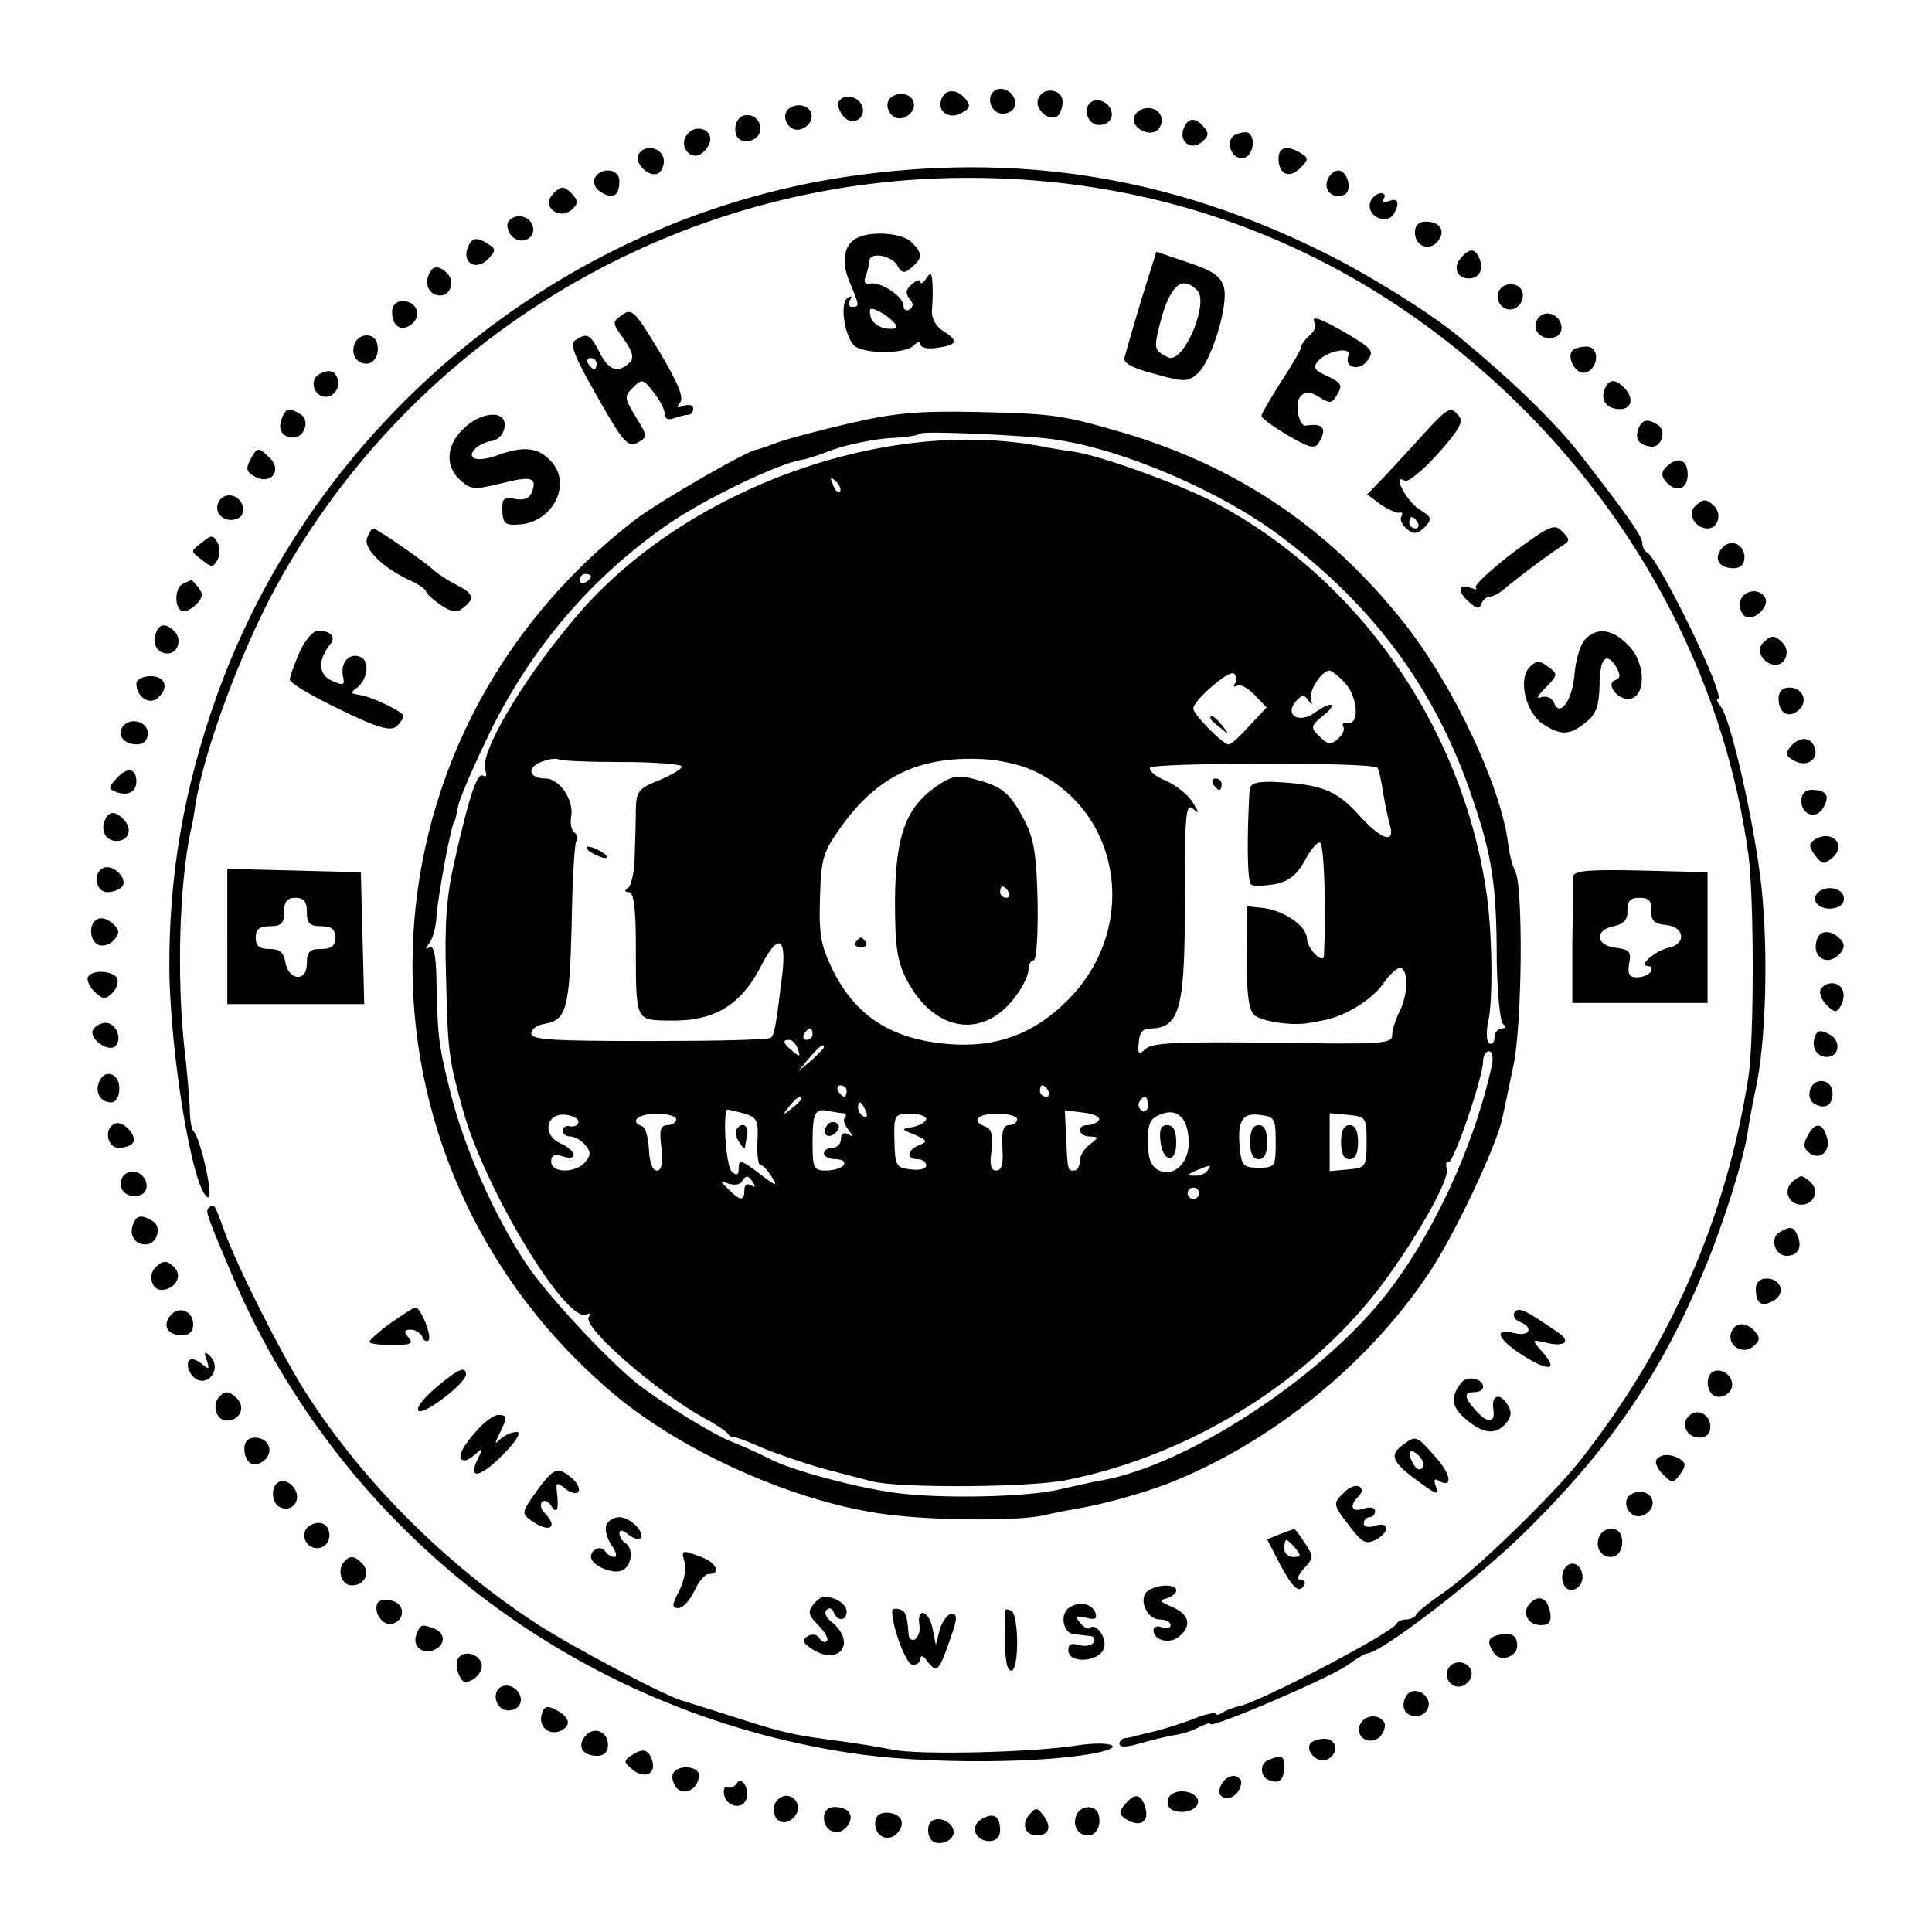
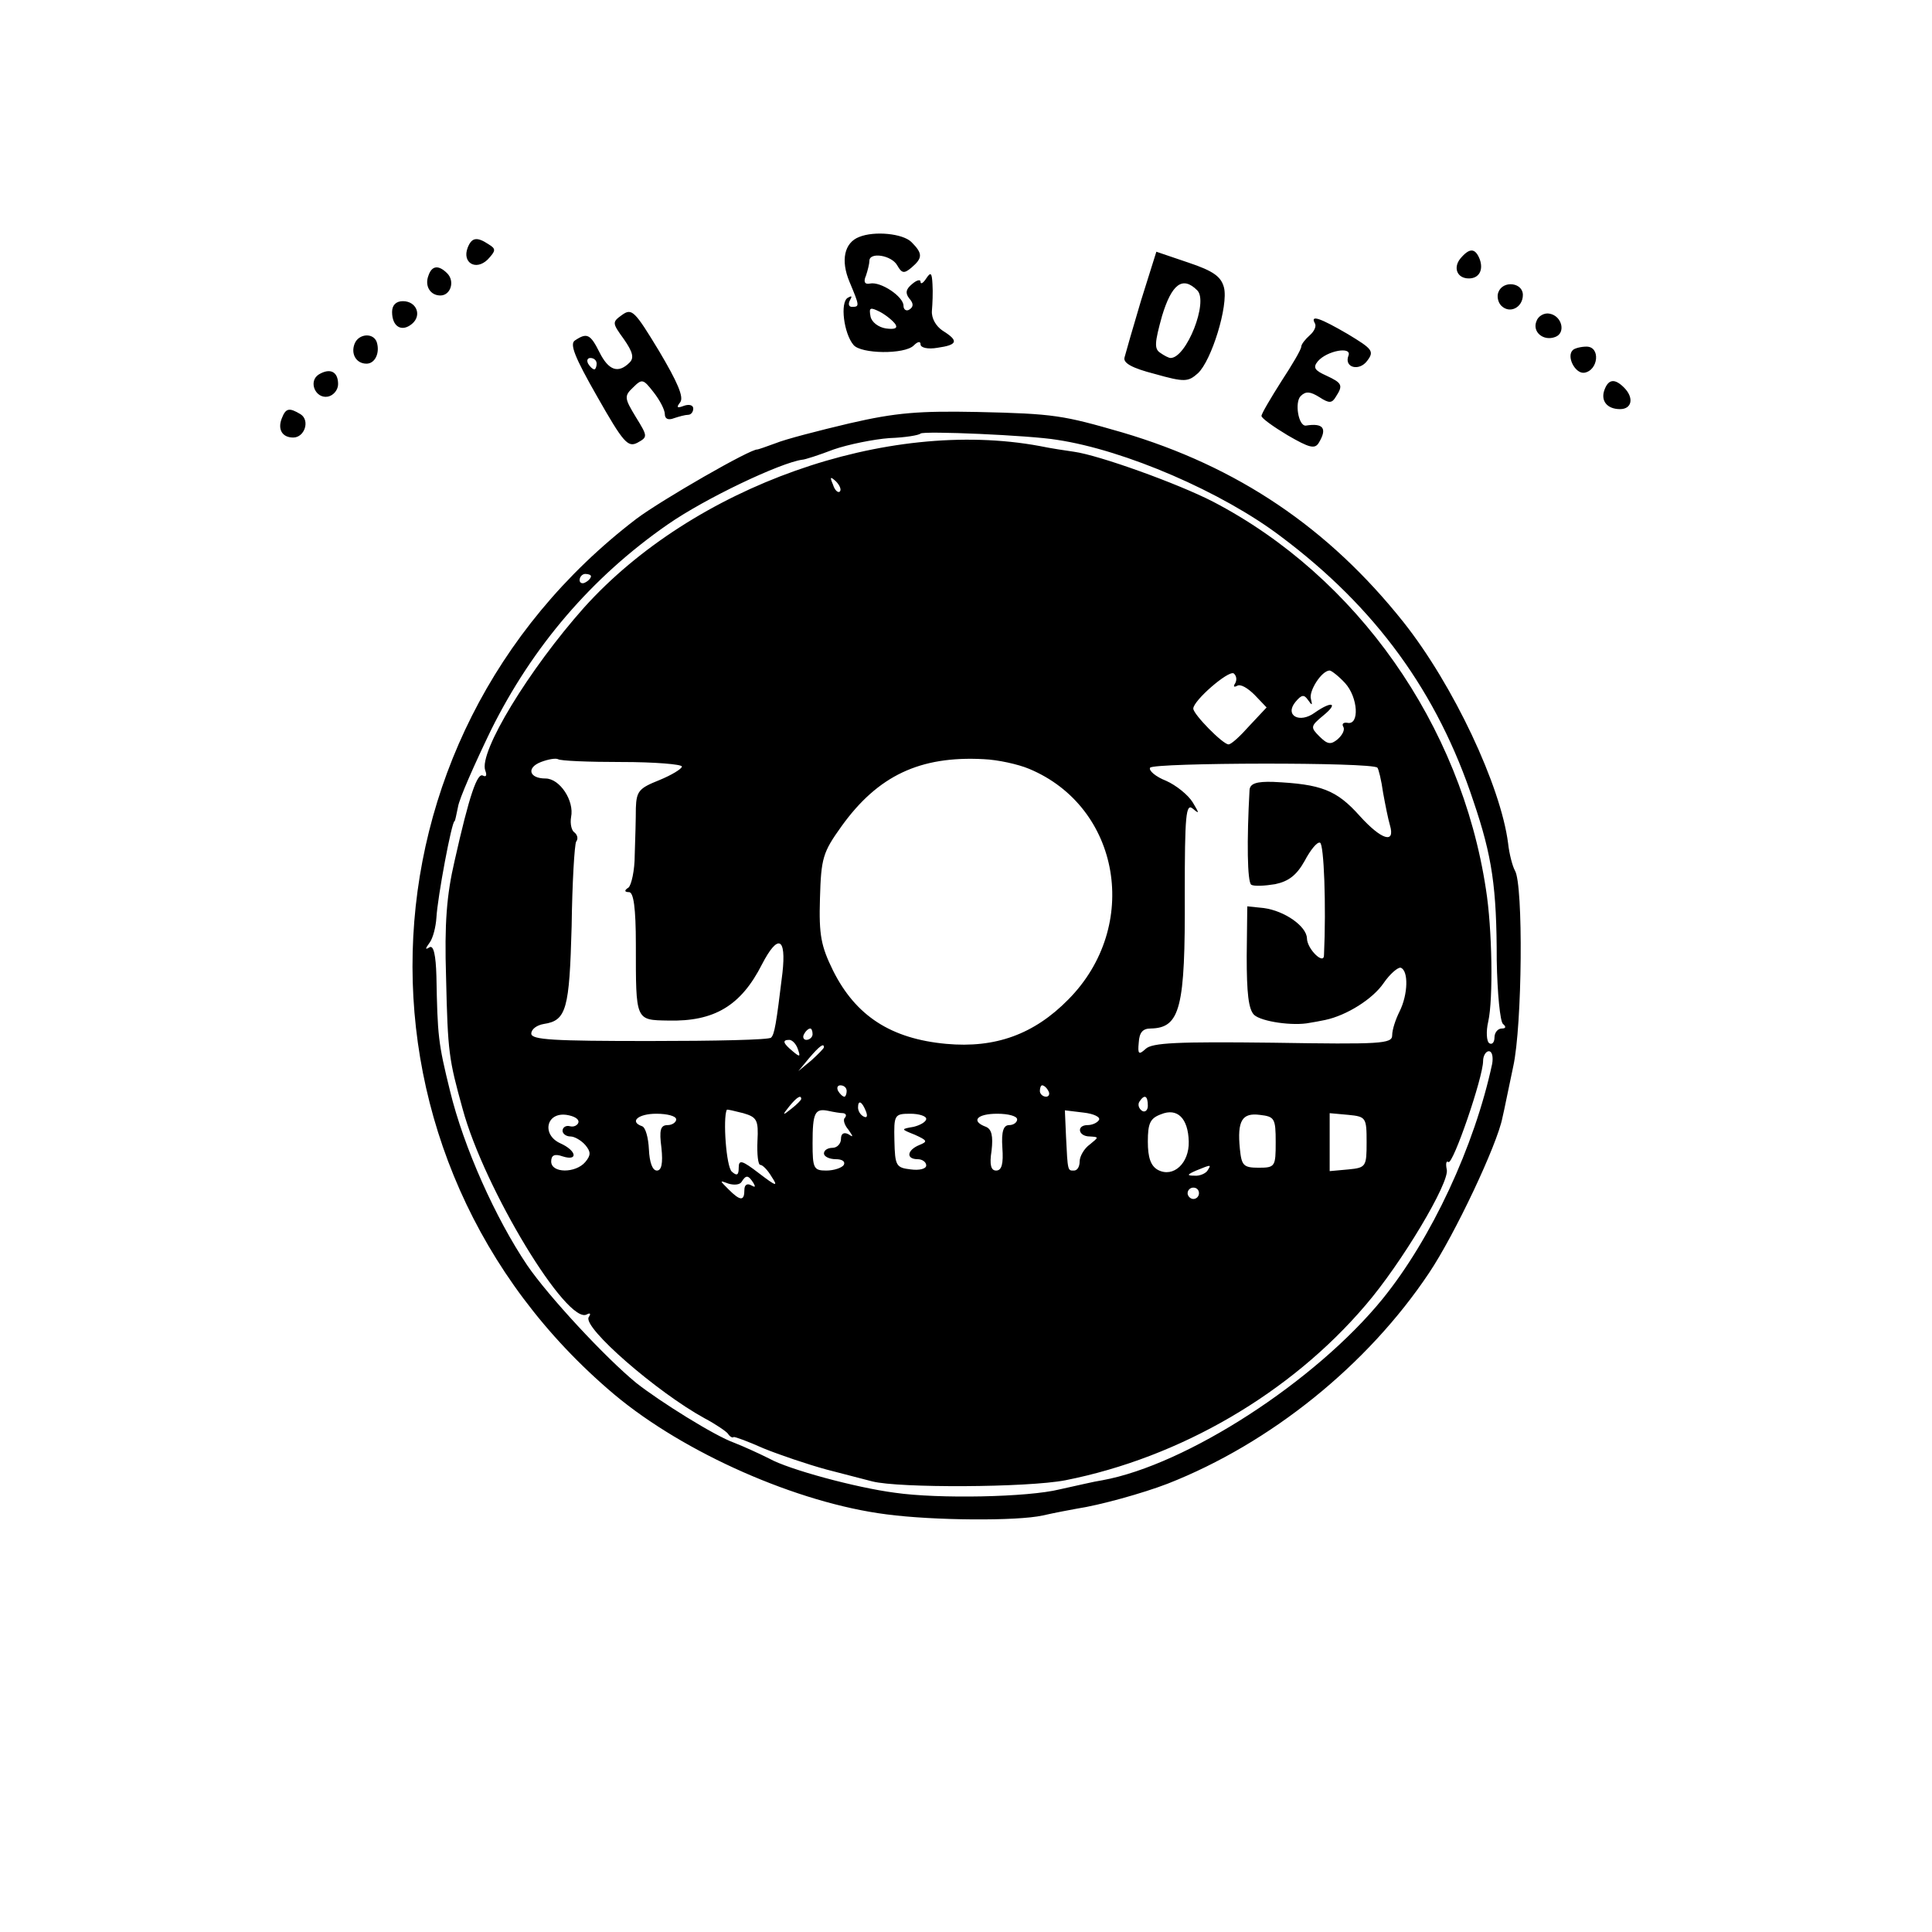
<svg xmlns="http://www.w3.org/2000/svg" version="1" width="453.333" height="453.333" viewBox="0 0 340 340">
-   <path d="M175.1 15.9c-1.7 1.1-.7 4.1 1.3 4.1 2.2 0 3-2 1.5-3.6-.9-.8-1.9-1-2.8-.5zM157 17c-1.8 1.1-.4 4.2 1.7 3.8 1-.2 1.9-1 2.1-1.9.4-1.9-1.9-3.1-3.8-1.9zM165.7 17.4c-.9 2.2 1.3 3.7 3.5 2.5 1.5-.8 1.7-1.3.7-2.5-1.5-1.8-3.5-1.8-4.2 0zM182.7 17.4c-.7 1.7 1.8 4 3.3 3.1.5-.3 1-1.5 1-2.6 0-2.3-3.5-2.7-4.3-.5zM147.6 17.9c-.3.4 0 1.5.7 2.4 1.5 2.1 4.3.6 3.4-1.7-.7-1.7-3.2-2.2-4.1-.7zM192.1 17.9c-1.7 1.1-.7 4.1 1.3 4.1 2.2 0 3-2 1.5-3.6-.9-.8-1.9-1-2.8-.5zM139 19c-1.8 1.1-.4 4.2 1.7 3.8 1-.2 1.9-1 2.1-1.9.4-1.9-1.9-3.1-3.8-1.9zM199.6 20.5c-.7 1.9 2.7 3.8 4.2 2.3.6-.6.8-1.7.5-2.4-.7-1.9-3.9-1.8-4.7.1zM129.6 21.6c-.4 1-.2 2.2.3 2.7 1.4 1.4 4.3 0 3.9-2-.4-2.4-3.4-2.8-4.2-.7zM208.3 22.6c-.9 2.3 1.3 4 3.2 2.4 1.2-1 1.3-1.6.4-2.6-1.5-1.8-2.8-1.8-3.6.2zM121 23.6c-1.8 2 .6 5 2.6 3.3.8-.6 1.4-1.7 1.4-2.4 0-1.9-2.7-2.6-4-.9zM217.2 23.8c-1.7 1.2-.4 4.4 1.7 4 1.7-.4 2.2-3.9.6-4.5-.5-.1-1.6.1-2.3.5zM112.4 27.1c-1 1.7 2.3 4.6 3.7 3.2.7-.7.9-1.9.6-2.7-.7-1.8-3.3-2.1-4.3-.5zM225 27.9c0 2.8 1.9 3.6 3.8 1.7 1.5-1.5 1.5-1.8.2-2.6-2.4-1.5-4-1.2-4 .9zM149 31.1c-50.4 7.5-93.7 43.3-110.9 91.5-5.8 16.3-8.4 31.6-8.3 48.1.2 15.4 4.2 39.2 6.8 40 1.1.4-1.3-10.5-2.6-11.7-.3-.3-.6-2.1-.6-4-.1-1.9-.5-6.9-1-11-1.3-12.5-.8-28.3 1.1-37.5.3-1.1.7-3.4.9-5 1.6-9.6 7.8-26.4 14.1-38.1 24.1-44.2 70.7-71.9 121.2-72.1 37.8-.2 71.9 14 98.9 41.2 21.3 21.5 35.2 49.1 39.1 78 1 7.6 1 32.4 0 39-3.9 24.8-13.7 47.3-29.6 67.5-4.9 6.2-18.7 19.6-24.1 23.3-2.5 1.7-4.6 3.4-4.8 3.9-.2.4-1 .8-1.7.8s-1.5.3-1.7.7c-.6 1.6-24.8 14.2-27.9 14.6-.8.2-2 .6-2.6 1-.7.5-1.3.6-1.3.3s-1.7 0-3.7.8c-2.1.8-5.1 1.8-6.8 2.2-1.6.4-3.3.8-3.7.9-.5.2-1.2.3-1.8.4-.5 0-1 .5-1 1 0 .6 1.3.6 3.3 0 1.7-.5 4.5-1.2 6.1-1.5 1.6-.2 3.7-.9 4.7-1.5 1.1-.5 1.9-.8 1.9-.5 0 .9 21.4-8.3 24.2-10.4 1.5-1.1 3-2 3.3-2 2.5 0 19.9-13.4 28.5-22 14.6-14.5 23.5-27.6 30.9-45.5 3.4-8.1 7.1-19.9 7.7-24.5.2-1.4.8-4.7 1.4-7.5 1.8-8.4 2.2-24 1-35.3-1.2-11.1-5.4-29.7-7.2-31.9-.6-.7-.8-1.3-.5-1.3 1.7 0-10.5-25-12.5-25.8-.4-.2-.8-1-.8-1.7 0-1.1-2.7-5-10.9-15.5-4.6-5.9-12.5-13.5-21.8-21.1-5.2-4.2-15.5-10.6-23.4-14.5C206 31 178.8 26.7 149 31.1zM104.6 31.5c-.3.8.3 1.9 1.3 2.4 2.1 1.2 3.1.5 3.1-2.1 0-2.2-3.5-2.5-4.4-.3zM233.6 31.7c-.7 1.8 1 3.4 2.9 2.6 1.6-.6.7-4.3-1-4.3-.7 0-1.6.8-1.9 1.7zM97.1 34.4c-1.7 2 1.3 4.3 3.4 2.6 1.2-1 1.3-1.6.4-2.6-.6-.8-1.5-1.4-1.9-1.4-.4 0-1.3.6-1.9 1.4zM241.7 34.7c-1.2 1.2-.7 3.1 1 3.7.9.4 2 .1 2.5-.6 1.2-2 .9-3.1-.8-2.4-.8.3-1.2.2-.9-.4.7-1.1-.8-1.4-1.8-.3zM89.4 39.1c-.3.6 0 1.7.7 2.5 1.8 1.7 4.4.2 3.6-2-.7-1.8-3.3-2.1-4.3-.5zM249 40.9c0 2.4 2.5 3.4 4 1.6 1.5-1.8.5-3.5-2.1-3.5-1.2 0-1.9.7-1.9 1.9z" />
  <path d="M151.2 41.7c-2.6 1-3.3 4.1-1.7 7.9 1.8 4.3 1.8 4.4.4 4.4-.5 0-.7-.5-.3-1.2.4-.7.3-.8-.4-.4-1.4.8-.7 6.3 1 8.3 1.3 1.6 9 1.7 10.6.1.7-.7 1.2-.8 1.2-.2 0 .6 1.3.9 3 .6 3.5-.5 3.8-1.2.9-3-1.2-.8-2-2.2-1.9-3.5.1-1.2.2-3.3.1-4.7-.1-2-.3-2.2-1.1-1-.5.8-1 1.1-1 .6 0-.5-.7-.3-1.5.4-1.1.9-1.2 1.6-.5 2.5.8.9.8 1.5 0 2-.5.3-1 0-1-.7 0-1.6-4-4.3-5.9-3.9-.9.2-1.2-.3-.7-1.4.3-.9.6-2.1.6-2.6 0-1.6 3.9-1 4.9.8.8 1.4 1.2 1.5 2.5.4 2-1.7 2-2.5 0-4.5-1.5-1.5-6.5-2-9.2-.9zm6.4 15.4c.4.7-.2.9-1.7.7-1.3-.2-2.5-1.1-2.7-2.1-.3-1.6-.1-1.7 1.7-.8 1.1.6 2.3 1.6 2.7 2.2zM82.3 43.6c-1 2.6 1.4 4.1 3.5 2.1 1.5-1.6 1.5-1.9.2-2.7-2.1-1.4-3-1.2-3.7.6zM200.8 52.9c-1.4 4.7-2.7 9.2-2.9 10-.3 1 1.4 1.9 5.3 2.9 5.3 1.5 5.9 1.4 7.6-.1 2.4-2.2 5.4-11.9 4.6-15.1-.5-1.9-1.8-2.9-6.3-4.4l-5.6-1.9-2.7 8.6zm9.9-1.8c2 2-1.9 11.9-4.7 11.9-.3 0-1.1-.4-1.8-.9-1.1-.7-1-1.8.3-6.5 1.7-5.6 3.6-7.1 6.2-4.5zM257 45.5c-1.3 1.6-.6 3.5 1.5 3.5 1.8 0 2.6-1.5 1.9-3.4-.8-2-1.8-2-3.4-.1zM75.4 48.5c-.7 1.8.3 3.5 2.1 3.5s2.6-2.5 1.2-3.9c-1.5-1.5-2.7-1.4-3.3.4zM263.7 51.4c-.3.7-.1 1.8.5 2.4 1.5 1.5 3.8.3 3.8-1.9 0-2.2-3.5-2.6-4.3-.5zM69 54.9c0 2.6 1.7 3.6 3.5 2.1s.8-4-1.6-4c-1.2 0-1.9.7-1.9 1.9zM109.5 55.4c-1.8 1.3-1.8 1.4.3 4.3 1.6 2.3 1.8 3.3 1 4.1-2 2-3.7 1.4-5.3-1.8-1.6-3.2-2.2-3.5-4.3-2.1-1 .6-.1 2.9 3.9 9.9 4.6 8.1 5.4 9 7.1 8.1 1.8-1 1.8-1.1-.3-4.5-2-3.3-2.1-3.7-.5-5.2 1.6-1.6 1.8-1.5 3.6.8 1.1 1.4 2 3.1 2 3.9 0 .8.6 1.1 1.6.7.9-.3 2-.6 2.5-.6s.9-.5.9-1.1c0-.6-.7-.8-1.6-.5-1.3.5-1.4.3-.7-.6.7-.9-.5-3.6-3.7-9-4.3-7.1-4.8-7.6-6.5-6.4zM105 64c0 .5-.2 1-.4 1-.3 0-.8-.5-1.1-1-.3-.6-.1-1 .4-1 .6 0 1.1.4 1.1 1zM270.4 56.5c-.8 1.9 1.2 3.6 3.3 2.8 1.9-.7 1.2-3.7-1-4.1-.9-.2-2 .4-2.3 1.3zM231.4 56.9c.3.5-.1 1.4-.9 2.1-.8.7-1.5 1.6-1.5 2 0 .5-1.6 3.2-3.5 6.1-1.9 3-3.5 5.7-3.5 6.1 0 .4 2.1 1.9 4.6 3.4 3.8 2.2 4.8 2.5 5.5 1.3 1.5-2.5.8-3.5-2.3-3-1.3.1-2-4.1-.9-5.2.9-.9 1.7-.8 3.3.2 1.7 1.1 2.2 1.1 2.9-.1 1.3-2 1.1-2.4-1.7-3.7-2-.9-2.4-1.4-1.5-2.5 1.6-1.9 6.1-2.7 5.4-1-.8 2.1 1.9 2.8 3.3.9 1.3-1.7.9-2.1-3.4-4.7-4.8-2.8-6.7-3.5-5.8-1.9zM62.4 60.5c-.7 1.8.3 3.5 2.1 3.5 1.5 0 2.4-1.9 1.8-3.8-.6-1.7-3.2-1.5-3.9.3zM276.8 61.6c-1.2 1.1.4 4.2 2 4 2.5-.4 2.9-4.6.4-4.6-1 0-2.1.3-2.4.6zM56.1 65.9c-1.9 1.2-.6 4.3 1.6 3.9 1-.2 1.8-1.2 1.8-2.2 0-2.2-1.4-2.9-3.4-1.7zM282.4 68.5c-.8 2 .4 3.5 2.7 3.5 2.1 0 2.5-2 .7-3.8-1.6-1.6-2.7-1.5-3.4.3zM49.6 73.6c-.8 2 .1 3.4 2 3.4 2 0 3-3 1.3-4.1-2-1.2-2.6-1.1-3.3.7zM149.5 74.5c-5.5 1.3-11.3 2.8-13 3.5-1.6.6-3.1 1.1-3.2 1.1-1.1-.2-16.9 8.9-21.3 12.2-50.9 38.9-52.8 112.9-3.9 154.1 12.3 10.3 32.2 19.1 47.9 21.1 8.3 1.1 23 1.2 27.5.2 2.2-.5 4.9-1 6-1.2 4-.6 11.6-2.7 16-4.4 18.1-7.1 35.2-20.9 46-37.1 4.5-6.7 12-22.6 12.9-27.3.3-1.2 1.1-5.3 1.9-9 1.6-7.2 1.8-32.1.3-34.5-.4-.7-1-2.9-1.2-4.8-1.3-10.1-9.6-27.8-18.4-38.9-13.2-16.6-29.2-27.4-49.5-33.4-10.4-3-11.9-3.3-25.5-3.6-10.2-.2-14.3.1-22.5 2zm36.5 2.9c12 1.8 29.1 9.2 39.4 17 16.7 12.5 27.6 27.5 33.9 46.6 3.3 9.7 4.1 15.2 4.1 28 .1 5.8.6 10.8 1.1 11.2.6.5.5.8-.2.8s-1.3.7-1.3 1.6c0 .8-.4 1.3-.9 1-.5-.3-.6-2.1-.2-3.8.9-4 .7-16.4-.4-23.3-4.4-29-22.7-55-48-68.2-6.2-3.2-20.1-8.2-24.5-8.8-1.4-.2-4.1-.6-6-1-27-5-61 7.1-80.2 28.4-9.7 10.9-18.6 25.5-17.4 28.7.3.8.2 1.2-.4.9-1-.6-2.4 3.4-5 15-1.4 6-1.8 11-1.5 20.5.3 13.3.5 14.4 2.9 23.1 3.8 14.1 18.5 38.3 21.9 36.2.6-.3.7-.1.3.5-1.1 1.8 12 13.2 20.4 17.8 1.9 1 3.8 2.3 4.1 2.7.3.5.8.8 1 .6.2-.1 2.6.8 5.3 2 2.7 1.1 7.7 2.8 11 3.7 3.4.9 7 1.8 8.1 2.1 4.7 1.2 27.3 1.1 34-.2 20.2-4 39.6-15.3 52.8-30.8 6.3-7.3 14.9-21.7 14.3-23.9-.2-1-.1-1.6.3-1.3.8.5 6.1-14.9 6.1-17.8 0-.9.5-1.7 1-1.7.6 0 .8 1 .6 2.2-3.1 14.5-10.7 30.8-19.3 41.4-11.8 14.5-34.5 29.2-49.3 31.9-1.4.2-4.7 1-7.5 1.6-5.6 1.4-21.4 1.7-29 .6-6.9-.9-18.7-4.1-22.1-6-1.6-.8-4.4-2.1-6.2-2.8-3.4-1.2-13-7.2-17.2-10.5-5.5-4.5-15.5-15.3-19.2-20.7-5.6-8.3-11.2-20.8-13.6-30.7-2.1-8.5-2.2-9.7-2.4-20.2-.1-3.7-.5-5.5-1.2-5.1-.8.5-.8.3 0-.8.6-.8 1.1-2.8 1.2-4.4.2-3.6 2.7-17 3.2-17 .1 0 .3-1.1.6-2.5.2-1.4 2.9-7.5 5.8-13.5 7.3-14.7 17.7-26.9 31.1-36.2 6.6-4.6 19.9-10.9 23.7-11.4.4 0 2.9-.8 5.5-1.8 2.6-.9 7.1-1.8 9.8-2 2.8-.1 5.2-.5 5.5-.8.5-.5 19.2.3 24 1.1zm-38.2 9.1c-.3.3-.9-.2-1.2-1.2-.6-1.4-.5-1.5.5-.6.7.7 1 1.5.7 1.8zM104 101.4c0 .3-.4.8-1 1.1-.5.3-1 .1-1-.4 0-.6.5-1.1 1-1.1.6 0 1 .2 1 .4zm113.4 18.8c-.4.6-.3.8.3.5.6-.4 1.9.4 3.1 1.6l2.1 2.2-3 3.2c-1.6 1.8-3.2 3.3-3.7 3.3-1 0-6.2-5.3-6.2-6.3 0-1.4 6.1-6.7 7.1-6.2.5.4.6 1.1.3 1.7zm19.3 0c2.3 2.5 2.6 7.5.4 7-.7-.1-1 .2-.7.7.3.5-.1 1.4-1 2.2-1.2 1-1.8.9-3.2-.5-1.6-1.6-1.6-1.8.7-3.7 2.7-2.2 1.5-2.6-1.5-.5-2.7 2-5.4.5-3.4-1.9 1.1-1.3 1.5-1.3 2.2-.3.7 1 .8 1 .5-.2-.4-1.4 1.9-5 3.3-5 .3 0 1.6 1 2.7 2.2zm-127.3 13.9c5.8 0 10.6.4 10.6.8s-1.8 1.5-4 2.4c-3.5 1.4-4 1.9-4.1 4.9 0 1.8-.1 5.5-.2 8.3 0 2.7-.6 5.3-1.1 5.7-.8.5-.7.8.1.8.8 0 1.2 2.8 1.2 9.2 0 13.5-.1 13.3 5.7 13.4 8.1.2 12.8-2.6 16.5-9.9 2.8-5.4 4.3-4.8 3.6 1.5-1.1 9.1-1.4 10.8-2 11.4-.3.4-9.9.6-21.4.6-16.8 0-20.8-.2-20.8-1.3 0-.8 1-1.5 2.2-1.7 4-.6 4.5-2.6 4.9-17.2.1-7.6.5-14.4.8-14.9.4-.5.2-1.2-.3-1.6-.5-.3-.8-1.5-.6-2.7.6-2.9-2-6.8-4.5-6.8-2.9 0-3.4-1.9-.8-2.9 1.3-.5 2.6-.7 3-.5.4.3 5.4.5 11.2.5zm71.7 1.2c16.1 6.7 19.7 27.7 6.9 40.6-6 6.1-12.8 8.6-21.5 7.8-9.7-.9-15.9-4.9-19.9-12.9-2.1-4.3-2.5-6.2-2.3-12.7.2-7.1.5-8.1 3.8-12.7 6.4-8.9 13.8-12.4 25-11.8 2.5.1 6.1.9 8 1.7zm61.3-.2c.2.2.7 2.2 1 4.4.4 2.2.9 4.7 1.2 5.7 1 3.4-1.5 2.6-5.3-1.6-4.1-4.6-6.8-5.6-15.2-6-3-.1-4.1.3-4.2 1.4-.5 9-.4 16.2.3 16.7.5.3 2.4.2 4.2-.1 2.4-.5 3.8-1.6 5.2-4.1 1-1.9 2.2-3.4 2.7-3.2.7.2 1.1 11.1.7 19.8 0 1.8-3-1.1-3-3-.1-2.1-3.9-4.8-7.6-5.3l-2.9-.3-.1 8.8c0 6.4.3 9.3 1.3 10.3 1.3 1.2 6.9 2 9.8 1.4.6-.1 1.8-.3 2.7-.5 3.8-.8 8.4-3.7 10.3-6.5 1.1-1.6 2.5-2.8 3-2.7 1.4.5 1.3 4.7-.2 7.7-.7 1.4-1.3 3.2-1.3 4.2 0 1.5-2 1.6-21 1.3-16.8-.2-21.3 0-22.4 1.1-1.2 1.1-1.4.9-1.2-1.1.1-1.8.7-2.5 2.1-2.5 5.2-.1 6.1-3.6 6-23.7 0-13.8.2-16 1.4-15s1.2.9 0-1.1c-.8-1.3-2.9-3-4.7-3.8-1.8-.7-3.1-1.8-2.8-2.3.6-.9 39.1-1 40 0zM143 182c0 .5-.5 1-1.1 1-.5 0-.7-.5-.4-1 .3-.6.8-1 1.1-1 .2 0 .4.4.4 1zm-2.6 2.6c.5 1.4.4 1.5-.9.4-1.7-1.4-1.9-2-.6-2 .5 0 1.2.7 1.5 1.6zm4.6-.3c0 .2-1 1.2-2.2 2.3l-2.3 1.9 1.9-2.3c1.8-2.1 2.6-2.7 2.6-1.9zm4 7.7c0 .5-.2 1-.4 1-.3 0-.8-.5-1.1-1-.3-.6-.1-1 .4-1 .6 0 1.1.4 1.1 1zm35.5 0c.3.5.1 1-.4 1-.6 0-1.1-.5-1.1-1 0-.6.2-1 .4-1 .3 0 .8.4 1.1 1zm-43.5 1.4c0 .2-.8 1-1.7 1.7-1.6 1.3-1.7 1.2-.4-.4 1.3-1.6 2.1-2.1 2.1-1.3zm61 1.2c0 .8-.5 1.2-1 .9-.6-.4-.8-1.1-.5-1.6.9-1.4 1.5-1.1 1.5.7zm-49.6 1c.3.8.2 1.2-.4.9-.6-.3-1-1-1-1.6 0-1.4.7-1.1 1.4.7zm-19.1 5.2c-.1 2.3.1 4.2.5 4.2s1.3.9 2 2.1c1.2 1.8.8 1.7-2.2-.6s-3.6-2.5-3.6-1c0 1.3-.3 1.5-1.2.7-1-.8-1.6-9.4-.9-10.9.1-.1 1.3.2 2.9.6 2.4.7 2.7 1.2 2.5 4.9zm15.1-4.9c.5.1.6.4.3.8-.4.3-.1 1.3.6 2.1.9 1.3.9 1.4 0 .8-.8-.4-1.3-.1-1.3.8s-.7 1.6-1.5 1.6-1.5.4-1.5 1c0 .5.9 1 2.1 1 1.1 0 1.7.4 1.4 1-.3.5-1.7 1-3.1 1-2.2 0-2.4-.4-2.4-4.8 0-5.4.4-6.2 2.8-5.7.9.2 2.1.4 2.6.4zm45 1.2c-.3.5-1.2.9-2 .9-2 0-1.7 2 .4 2 1.6.1 1.6.1 0 1.4-1 .7-1.8 2.1-1.8 3 0 .9-.4 1.6-1 1.6-1.1 0-1.1.2-1.4-6l-.2-4.6 3.3.4c1.8.2 3 .8 2.7 1.3zm15.8 3.8c.1 3.8-2.7 6.4-5.4 5-1.3-.7-1.8-2.2-1.8-5 0-3.2.4-4.1 2.3-4.8 2.9-1.2 4.8.7 4.9 4.8zm-107.4-3.4c-.1.5-.8.9-1.5.7-.7-.2-1.3.2-1.3.8 0 .5.6 1 1.4 1 .7 0 1.9.7 2.6 1.5 1 1.2 1 1.8 0 3-1.7 2-6 2-6-.1 0-1.1.6-1.4 2-.9 2.8.9 2.5-1-.4-2.3-3.3-1.5-2.5-5.5 1.1-5 1.3.2 2.2.7 2.1 1.3zm17.2-.5c0 .5-.7 1-1.5 1-1.3 0-1.5.9-1.1 4 .3 2.8 0 4-.8 4s-1.3-1.5-1.4-3.7c-.1-2.1-.6-3.9-1.2-4.1-2.3-.8-.7-2.2 2.5-2.2 1.9 0 3.5.4 3.5 1zm44-.1c0 .5-1 1.1-2.2 1.4-2.3.4-2.3.4.2 1.4 2.2 1 2.3 1.2.8 1.8-2.2.9-2.4 2.5-.3 2.5.8 0 1.5.5 1.5 1.1 0 .6-1.2.9-2.7.7-2.6-.3-2.8-.6-2.9-5.1-.1-4.5 0-4.7 2.8-4.7 1.5 0 2.8.4 2.8.9zm16 .1c0 .5-.6 1-1.4 1-1 0-1.4 1.1-1.2 4 .2 2.8-.1 4-1.1 4-.9 0-1.2-1-.8-3.5.3-2.6 0-3.8-1-4.2-2.7-1-1.6-2.3 2-2.3 1.9 0 3.5.4 3.5 1zm45.5 4c0 4.3-.1 4.5-3 4.5-2.7 0-3-.4-3.3-3.3-.5-5 .4-6.4 3.5-6 2.6.3 2.8.6 2.8 4.8zm16 0c0 4.3-.1 4.5-3.2 4.8l-3.3.3v-10.2l3.3.3c3.1.3 3.2.5 3.2 4.8zm-28 5c-.3.5-1.4 1-2.3.9-1.4 0-1.3-.2.3-.9 2.7-1.1 2.7-1.1 2 0zm-79.9 2.2c.4.7.3.8-.4.4s-1.2-.1-1.2.8c0 2-.7 2-2.8-.1-1.6-1.6-1.6-1.6 0-1 1 .3 2 .2 2.3-.3.8-1.3 1.2-1.2 2.1.2zM211 210c0 .5-.4 1-1 1-.5 0-1-.5-1-1 0-.6.5-1 1-1 .6 0 1 .4 1 1z" />
-   <path d="M213 126.4c0 .2.8 1 1.8 1.7 1.5 1.3 1.6 1.2.3-.4s-2.1-2.1-2.1-1.3zM104 150c.8.5 2 1 2.5 1 .6 0 .3-.5-.5-1s-1.9-1-2.5-1c-.5 0-.3.5.5 1zM164.9 138.3c-5.5 3.8-7.3 8.7-7.4 20.2 0 8.2.4 10.7 2.1 14 4.9 9.3 13.7 10.5 19.3 2.6 1.2-1.6 2.1-3.6 2.1-4.5 0-.9.4-1.6.9-1.6s.8-4.5.7-10.3c-.2-8.2-.6-11-2.3-14.3-2.6-4.9-3.8-5.9-8.5-7.2-3.2-.9-4.2-.7-6.9 1.1zm12.6 18.7c.3.5.1 1-.4 1-.6 0-1.1-.5-1.1-1 0-.6.2-1 .4-1 .3 0 .8.4 1.1 1zM150.6 165.8c-.3.5.1.9.9.9s1.2-.4.9-.9c-.3-.4-.7-.8-.9-.8-.2 0-.6.4-.9.8zM213.5 138c.3.5.8 1 1.1 1 .2 0 .4-.5.4-1 0-.6-.5-1-1.1-1-.5 0-.7.4-.4 1zM129.6 198.8c-.2.4-.1 1.4.5 2.2.5.8.9 1.3 1 1 0-.3.2-1.3.4-2.3.3-1.7-1-2.4-1.9-.9zM145.5 198.1c-1 1.5.3 2.5 1.6 1.2.7-.7.7-1.3.1-1.7-.6-.3-1.4-.1-1.7.5zM204.2 200.7c.4 3.9 2.8 4.2 2.8.4 0-2.1-.5-3.1-1.6-3.1s-1.4.8-1.2 2.7zM220 201c0 2 .5 3 1.5 3s1.5-1 1.5-3-.5-3-1.5-3-1.5 1-1.5 3zM236 201c0 2 .5 3 1.5 3s1.5-1 1.5-3-.5-3-1.5-3-1.5 1-1.5 3zM250.6 76.3c-2.1 2.3-5.2 5.7-6.9 7.5l-3.1 3.2 2.4 1.8c1.4.9 2.9 1.6 3.3 1.4.5-.1.6.2.3.7-.3.5.1 1.4 1 2.2 1.2 1 1.8.9 3.1-.3 1.4-1.5 1.3-1.8-1-3.2-2.3-1.6-4.8-6.4-2.5-5 .5.4 3.2-1.8 5.8-4.7 3.6-4 4.6-5.7 3.8-6.6-1.5-1.9-1.9-1.7-6.2 3zM249.5 92c.3.5.1 1-.4 1-.6 0-1.1-.5-1.1-1 0-.6.2-1 .4-1 .3 0 .8.4 1.1 1zM81.5 75.5c-3 2.9-3.2 6.6-.5 9 1.9 1.7 2.5 1.7 7.1.6 5.4-1.4 6.5-1.1 5.5 1.5-.4 1.1-1.4 1.5-3 1.2-1.9-.4-2.3-.1-2.2 2.1.1 2.2.5 2.6 3 2.4 5.9-.4 9.3-7.1 5.6-11.1-2.3-2.5-4.8-2.8-9.7-1-3.4 1.2-5.4.5-3.6-1.3.6-.6 1.9-1.2 2.9-1.3 1.1-.2 2-1.2 2.2-2.4.5-3.1-4.1-2.9-7.3.3zM288.3 75.5c-.6 1.8.1 2.8 2.2 3.1 1.8.3 2.9-2.7 1.3-3.8-1.9-1.2-2.8-1-3.5.7zM44 81c-.8 1.5-.6 2.1.9 2.9 2.8 1.5 4.8-1.1 2.6-3.3-2.1-2-2.2-2-3.5.4zM293.2 82.2c-.8.8-.9 1.5-.1 2.5 1.8 2.1 3.9 1.5 3.9-1.2s-1.8-3.3-3.8-1.3zM38.4 88.5c-.8 1.9 1.2 3.6 3.3 2.8 1.9-.7 1.2-3.7-1-4.1-.9-.2-2 .4-2.3 1.3zM298.2 89.2c-1.3 1.3.2 3.8 2.3 3.8 1.8 0 2.6-2.5 1.2-3.9-1.4-1.4-2-1.4-3.5.1zM266.2 97.3c-3.9 3-6.8 5.7-6.5 6.1.4.4 0 .4-1 0-2.2-.8-2.2.9 0 2.7 1.3 1.1 1.7 1.1 2 .1.3-.6.9-1.2 1.4-1.2.6 0 1.5-.5 2.2-1 2.8-2.4 9.3-7.2 10.7-8 1.3-.8 1.3-1.1-.1-2.5-1.4-1.4-2.2-1-8.7 3.8zM64.6 94.7c-.7 1.8 2.8 5.3 7.7 7.5 1.5.7 2.7 1.6 2.7 1.9 0 .4 1.2 1.4 2.6 2.4 2 1.3 2.8 1.4 4 .4 2-1.6 1.8-2.4-1.3-4-1.6-.8-3.4-2-4.1-2.7-1.7-1.5-9.9-7.2-10.5-7.2-.3 0-.8.8-1.1 1.7zM35.5 95.5c-2 1.5-2 1.5 0 3 1.7 1.4 2 1.4 2.8 0 .4-.8.4-2.2 0-3-.8-1.4-1.1-1.4-2.8 0zM303 96.5c-1.5 1.8-.5 3.5 2.1 3.5 1.2 0 1.9-.7 1.9-1.9 0-2.4-2.5-3.4-4-1.6zM32.3 102.7c-1.5.5-1.7 3.9-.4 4.8.5.3 1.7-.2 2.6-1.1 1.2-1.2 1.3-1.9.4-3-.6-.8-1.2-1.4-1.3-1.3 0 0-.7.3-1.3.6zM306.3 105.6c-.3.8-.1 2 .6 2.7 1.4 1.4 4.7-1.5 3.7-3.2-1-1.6-3.6-1.3-4.3.5zM27.4 111.5c-.7 1.8.3 3.5 2.1 3.5s2.6-2.5 1.2-3.9c-1.5-1.5-2.7-1.4-3.3.4zM52.7 114.8c-.9 2.1-1.7 4.3-1.7 4.8 0 .6 3.9 2.9 8.7 5.2 6.5 3.2 8.9 3.9 10 3.1.7-.6 1.3-1.5 1.3-1.9 0-.7-5.2-3.2-7.2-3.6-.5-.1-1.1-.2-1.5-.3-.5-.1-.3-.5.3-.9 2.1-1.4 2.6-4.9.8-5.6-2-.8-3.6 1.1-3 3.6.3 1.4 0 1.5-2 .6-2.4-1.1-2.5-3.6-.3-6.4 1.1-1.3.1-2.4-2.1-2.4-.9 0-2.3 1.6-3.3 3.8zM278.8 112.7c-.8 1-1.5 3.6-1.7 5.8-.3 4.6-2.6 7.9-3.6 5.2-.4-.9-1.3-1.3-2.3-1-.9.4-.7-.2.8-1.7 2.2-2.2 2.2-2.4.4-3.7-1.5-1.1-2-1.1-3.2.1-2.1 2.1-.7 8 2.3 10 3.2 2.1 4.8 2 7.6-.3 1.8-1.4 2.3-2.9 2.4-6.5 0-4.8 1.2-6.1 3-3.1.7 1.3.7 1.9-.3 2.2-1.6.6.3 3.3 2.3 3.3 3.2 0 3.3-6.3 0-9.5-2.8-2.9-5.6-3.2-7.7-.8zM310.2 113.2c-1.3 1.3.2 3.8 2.3 3.8 1.8 0 2.6-2.5 1.2-3.9-1.4-1.4-2-1.4-3.5.1zM24 120.3c0 2.3 2.2 3.8 3.7 2.6 2.1-1.8 1.5-3.9-1.2-3.9-1.4 0-2.5.6-2.5 1.3zM313 122.9c0 2.6 1.7 3.6 3.5 2.1s.8-4-1.6-4c-1.2 0-1.9.7-1.9 1.9zM21.5 128c-.9 1.5.4 3 2.6 3 1.2 0 1.9-.7 1.9-2 0-2.1-3.3-2.9-4.5-1zM315.1 131.4c-1 1.2-.8 1.7.7 2.5 2.2 1.2 4.4-.3 3.5-2.5-.7-1.8-2.7-1.8-4.2 0zM20.6 136.9c-1.6 1.7-1.6 1.9-.1 2.5 2 .7 3.5 0 3.5-1.9 0-2.3-1.6-2.6-3.4-.6zM317 140.9c0 2.6 2.7 3.4 3.9 1.2 1.2-2.1.5-3.1-2.1-3.1-1.1 0-1.8.7-1.8 1.9zM18.4 144.5c-.7 1.8.3 3.5 2.1 3.5 2.1 0 2.8-1.9 1.5-3.5-1.6-1.9-2.9-1.9-3.6 0zM319.3 147.8c-1 .7-1 1.2.1 2.7 1.2 1.6 1.6 1.7 2.9.6 2.9-2.3.1-5.3-3-3.3zM18.3 152.7c-2.1.8-1.5 4.3.6 4.3 1.1 0 2.3-.5 2.7-1.1.8-1.4-1.7-3.8-3.3-3.2zM40 164.8v11.9h24.1l-.3-11.6-.3-11.6-11.7-.3-11.8-.3v11.9zm14-4.3c0 2 .5 2.5 2.5 2.5 1.8 0 2.5.5 2.5 2s-.7 2-2.5 2c-2 0-2.5.5-2.5 2.6 0 3.3-3.3 3-3.8-.4-.3-1.6-1-2.2-2.8-2.2-1.7 0-2.4-.5-2.4-2s.7-2 2.5-2c2 0 2.5-.5 2.5-2.5 0-1.8.5-2.5 2-2.5s2 .7 2 2.5zM276.9 154.2c0 .7-.1 6-.2 11.8v10.5h23.8v-23l-11.7-.3c-9-.2-11.8 0-11.9 1zm13.7 6c-.1 1.8.5 2.4 2.7 2.6 3.3.4 3.4 3.4.3 4-2.3.5-5.4 3.2-3.6 3.2.6 0 .8.4.5 1-.3.5-1.4 1-2.4 1-1.4 0-1.7-.6-1.4-2.4.4-2.1.1-2.5-2.3-2.8-3.6-.4-3.9-3.1-.4-3.8 1.8-.4 2.5-1.2 2.4-2.8 0-1.6.5-2.2 2.1-2.2 1.7 0 2.2.6 2.1 2.2zM319.5 157.7c-.6 1.6 1.9 2.8 4 1.9.8-.3 1.2-1.2.9-2-.7-1.8-4.2-1.7-4.9.1zM17.3 161.7c-1.8.6-1.6 4 .1 4.6.8.3 2-.1 2.7-.9 1-1.2.9-1.8-.2-2.8-.8-.8-2-1.2-2.6-.9zM319.8 165.2c-1.2 3.3 1.9 5.1 4.1 2.5.8-1 .7-1.7-.1-2.5-1.6-1.6-3.5-1.5-4 0zM15.5 171.9c-.3.5.2 1.7 1.1 2.6 1.5 1.4 1.9 1.5 3.2.2.8-.8 1.1-2 .8-2.6-.9-1.3-4.3-1.5-5.1-.2zM320.4 174.1c-.3.6.1 1.8 1 2.7 1.4 1.4 1.8 1.5 2.5.3.5-.8.7-2 .4-2.8-.6-1.6-2.9-1.7-3.9-.2zM16.4 181.2c-.9 1.5 2.7 4.1 3.9 2.9 1.3-1.3.1-4.1-1.7-4.1-.8 0-1.8.5-2.2 1.2zM319.4 182.4c-.7 1.9.3 3.6 2.1 3.6 2.2 0 2.6-2.9.4-4-1.5-.8-2.1-.7-2.5.4zM17.4 190.5c-.7 1.8.3 3.5 2.2 3.5.8 0 1.4-1 1.4-2.5 0-2.7-2.7-3.5-3.6-1zM318.6 191.6c-.4 1-.1 2.1.6 2.6 1.9 1.1 3.3.4 3.3-1.8 0-2.4-3-3-3.9-.8zM20.3 197.7c-2.1.8-1.5 4.3.6 4.3 1.1 0 2.2-.4 2.5-.9.8-1.2-1.7-3.9-3.1-3.4zM318.1 199.9c-.8 1.4-.7 2.2.2 2.9 1.9 1.6 4-.2 3.2-2.7-.8-2.6-2.1-2.7-3.4-.2zM21.4 207.5c-.8 1.9 1.2 3.6 3.3 2.8 1.9-.7 1.2-3.7-1-4.1-.9-.2-2 .4-2.3 1.3zM315.3 208.1c-1.5 1.5-.5 3.9 1.7 3.9s3.2-2.4 1.7-3.9c-.6-.6-1.4-1.1-1.7-1.1-.3 0-1.1.5-1.7 1.1zM36.7 212.6c-.6.6-.2 1.5 4.4 12.4 19.2 44.6 60.2 76.2 108.6 83.5 12.8 2 34.4 1.9 43.6-.1 5.1-1.1 1.8-2.1-4-1.2-7.6 1.2-27.8 1.7-32.3.7-1.9-.4-5.7-1-8.5-1.4-9.1-1.2-10.1-1.4-18.6-4.1-4.6-1.5-8.9-2.8-9.4-3-2.5-.4-19.5-9.4-26-13.6-16.1-10.5-30.8-25.2-40.8-40.9-4.3-6.8-11.9-21.9-14.2-28.2-1.8-5-1.8-5-2.8-4.1zM23.4 215.5c-.7 1.8.3 3.5 2.2 3.5 2 0 3-3 1.3-4.1-2-1.2-2.9-1.1-3.5.6zM313.1 216.9c-1.7 1.1-.7 4.1 1.3 4.1 1.9 0 2.8-1.4 2-3.4-.7-1.8-1.3-1.9-3.3-.7zM27.3 223.1c-1.3 1.3-.6 3.9 1.1 3.9 2.2 0 3.7-2.2 2.5-3.7-1.4-1.6-2.2-1.6-3.6-.2zM309 226.8c0 2.6 1 3.3 3.1 2.1 2.2-1.2 1.4-3.9-1.2-3.9-1.2 0-1.9.7-1.9 1.8zM30 231.5c-1.5 1.8-.5 3.5 2.1 3.5 1.2 0 1.9-.7 1.9-1.9 0-2.4-2.5-3.4-4-1.6z" />
-   <path d="M68.8 232.8c-2.1 1.5-3.7 3-3.8 3.3 0 .4 1.8.6 4 .6 3.3 0 3.8-.2 2.9-1.3-.9-1.1-.8-1.4.4-1.4.8 0 1.7.6 2 1.2.2.7.7 1 1.1.7.7-.7-1.4-5.9-2.3-5.8-.3 0-2.3 1.3-4.3 2.7zM266.5 231c-.3.5.1 1.3.9 1.6 2.6 1 1.8 2.7-.9 2-3.8-1-3 1.1 1.6 4s6.2 2.5 3.3-.7c-1.9-2.2-1.9-2.2.7-1.6 3.2.8 4.5-.2 2.1-1.8-5.8-4-7-4.6-7.7-3.5zM304.7 234.4c-.9 2.3 1.9 4.1 3.8 2.6 1.2-1 1.3-1.6.4-2.6-1.5-1.8-3.5-1.8-4.2 0zM36.4 239.4c.5 1.6.4 1.7-.9.6-.9-.7-1.8-1-2.1-.7-1.1 1 .5 3.7 2.1 3.7 2.1 0 3.1-2.8 1.5-4.3-1-1-1.2-.8-.6.7zM76.6 244.3c-2.2 1.9-3.5 3.6-2.9 4 1 .7 8.3-4.9 8.3-6.4 0-1.6-1.4-1-5.4 2.4zM300.7 242.3c-.3.8-.2 2 .3 2.7 1.1 1.8 4.2.4 3.8-1.7-.4-2.2-3.4-2.9-4.1-1zM257.2 243.3c-2 2.5-1.8 4.3.7 6.4 3.1 2.7 5.4 2.9 7.2.7.9-1.1 1-2 .2-3.2-1.3-2.2-2.9-1.7-2.5.8.4 2.5-1 2.6-3.1.2-2.1-2.3-2.1-3.2-.2-3.2.8 0 1.5-.4 1.5-.9 0-1.5-2.8-2.1-3.8-.8zM38.7 245.7c-1.5 1.4-.7 4.3 1.2 4.3 2.3 0 3.4-2.3 1.8-3.9-1.3-1.3-2.1-1.4-3-.4zM297.2 249.2c-1.5 1.5-.3 3.8 1.9 3.8 1.2 0 1.9-.7 1.9-1.9 0-2.2-2.3-3.4-3.8-1.9zM83.7 252c-2.7 3-3.4 5-1.9 5 .4 0 1.4-.6 2.1-1.3 1.1-1 1.1-.8.2 1-1.9 3.8.4 3.4 4.4-.7 2.5-2.5 3.3-4 2.4-4-.8 0-2.1.6-2.8 1.2-1.1 1.1-1.1.9-.2-.9 1.4-2.8 1.4-3.3-.2-3.3-.8 0-2.6 1.3-4 3zM43 254.9c0 2.6 1.7 3.6 3.5 2.1s.8-4-1.6-4c-1.2 0-1.9.7-1.9 1.9zM246.6 254.5c-2.2 1.7-1.4 3.1 3.7 6.7 2.6 1.9 3 1.9 2.4.4-.4-1-.3-1.5.3-1.1 2.7 1.6 2.5-.9-.3-4-3.5-4-3.5-4-6.1-2zm3.8 3.7c-.4.6-1 .5-1.5-.3-1.4-2.2-1-3.3.6-1.9.8.7 1.2 1.7.9 2.2zM291.5 256.9c-.3.5.2 1.7 1.2 2.6 1.6 1.6 1.7 1.6 3-.1 1-1.4 1-1.9 0-2.6-1.6-1-3.5-1-4.2.1zM94.6 262.2c-2.8 3.9-2.9 4.1-1.1 5.4 3.2 2.3 4.9 1.2 2.3-1.4-.6-.6-.8-1.5-.4-1.9.4-.4 1.1-.1 1.6.7 1 1.6 1.4.7 1-2.5-.2-1.6 0-1.7 1.4-.6 1.8 1.5 3.2.9 2.1-.8-.3-.6-1.4-1.5-2.3-2-1.4-.7-2.3-.1-4.6 3.1zM49.3 260.7c-1.8.6-1.6 4 .1 4.6 2.2.9 3.8-1.6 2.3-3.5-.6-.9-1.8-1.4-2.4-1.1zM236.6 262.6c-2.1 2-2.1 2.1 1 6.1 2.1 2.8 2.8 3.1 4.5 2.3 2.5-1.4 2.5-3.3-.1-2.5-1.1.4-2 .2-2-.4 0-.6.5-1.1 1-1.1.6 0 1-.5 1-1.1 0-.6-.9-.8-2-.4-2.2.7-2.6-.5-.9-2.2.7-.7.7-1.3.1-1.7-.6-.3-1.8.1-2.6 1zM287 263c-1.8 1.1-.4 4.2 1.7 3.8 1-.2 1.9-1 2.1-1.9.4-1.9-1.9-3.1-3.8-1.9zM106.7 268.4c-.3.7.1 2.3.9 3.5.8 1.1 1.1 2.1.5 2.1-.5 0-1.3-.5-1.6-1-.7-1.1-2.5-.4-2.5 1s3.7 3.1 5.4 2.4c1.8-.7 2.2-3.9.6-4.9-.5-.3-1-1.1-1-1.7 0-.6.6-.6 1.5.2.9.7 1.8 1 2.2.7.9-1-1.8-3.7-3.7-3.7-1 0-2 .6-2.3 1.4zM53.7 269.4c-.7 1.8 1.1 3.6 2.9 2.9 2.1-.8 1.7-4.3-.5-4.3-1 0-2.1.6-2.4 1.4zM225.2 270l-2.2.9 2.1 4.1c2.4 4.5 3.5 5.5 4.4 4 .3-.5.1-1-.6-1-.8 0-.5-.7.6-2 1.7-1.8 1.7-2.1.1-4.5-.9-1.4-1.7-2.5-1.9-2.4-.1 0-1.2.4-2.5.9zm2.8 2.5c1 1.2 1 1.5-.4 1.5-.9 0-1.6-.7-1.6-1.5s.2-1.5.4-1.5.9.7 1.6 1.5zM281.4 270.5c-.7 1.8.3 3.5 2.1 3.5 1.5 0 2.4-1.9 1.8-3.8-.6-1.7-3.2-1.5-3.9.3zM120.5 275c.3 1-.1 3.3-1 5-1.3 2.5-1.3 3-.1 3 .8 0 2-1.4 2.8-3 .7-1.7 1.9-3 2.5-3 2.3 0 1.4-2-1.3-3-3.4-1.3-3.6-1.3-2.9 1zM60.7 274.7c-1.5 1.4-.7 4.3 1.2 4.3 2.3 0 3.4-2.3 1.8-3.9-1.3-1.3-2.1-1.4-3-.4zM275.7 275.6c-1.5 1.5-.7 4.5 1.1 4.2.9-.2 1.7-1.2 1.7-2.2 0-2-1.6-3.1-2.8-2zM202.1 279.9c-1.9 1.2-.4 5.1 2 5.1 1 0 1.9.4 1.9 1 0 .5-.7.7-1.5.4-.8-.4-1.5-.1-1.5.5 0 1.8 2.9 2.5 4.5 1.1 2.3-1.9 1.8-3.9-1.2-5.2-2.2-.9-2.4-1.2-1-1.5.9-.3 1.7-.9 1.7-1.4 0-1.1-3-1.2-4.9 0zM66.5 282c-.9 1.5.7 4.1 2.4 3.8 2.4-.5 2.5-3.5.1-4.1-1.1-.3-2.2-.1-2.5.3zM143.1 282.4c-1 1.2-.8 1.9.9 3.6 1.2 1.2 1.9 2.5 1.5 2.8-.3.4-.9.1-1.3-.5-.4-.7-1.3-.8-2-.4-1 .6-1 1 0 1.8 5.1 4 9-.4 4-4.4-.9-.7-1.2-1.6-.7-2 .4-.5 1-.2 1.2.4.6 1.7 2.3 1.6 2.3-.1 0-1.3-2-2.6-4-2.6-.4 0-1.3.6-1.9 1.4zM269.3 282.1c-1.6 1.6-.5 3.9 1.9 3.9 1.4 0 1.9-.6 1.6-2.2-.4-2.5-1.9-3.3-3.5-1.7zM188.2 282.9c-1.8 1.1-1.1 4.6.8 4.7.8.1 2.1.2 2.8.3.7 0 1 .6.7 1.1-.4.6-1.5.8-2.6.5-1.3-.4-1.9-.2-1.9.9 0 2.5 5.6 2.1 6.3-.4.5-1.8-1.4-4.5-2.5-3.5-.3.3-1.1-.1-1.7-.9-1-1.2-.8-1.3 1-.9 1.6.4 2 .2 1.7-.8-.6-1.7-2.8-2.2-4.6-1zM157 283.5c0 2.9 2.5 9.5 3.6 9.5.8 0 1.4-.5 1.4-1.2 0-.6.6-.4 1.3.7 1.6 2 2 1.6 4-4.3 1.2-3.3 1.2-4.2.2-4.2-.7 0-1.6 1.2-2.1 2.7l-.7 2.8-.6-3c-.7-3.2-2.8-3.7-2.3-.5.2 1-.2 2.1-.8 2.5-.5.3-1.1-.1-1.1-.9-.3-3.6-.5-4-1.6-4.4-.7-.2-1.3-.1-1.3.3zM176.9 283.4c-.1.3-.1 1.5-.1 2.6 0 5.9.3 8 1.2 8 .6 0 1-2.2 1-4.9 0-2.8-.4-5.3-1-5.6-.5-.3-1-.4-1.1-.1zM73.3 287.6c-.8 2 .9 3.6 3 2.8 2.1-.8 2.2-3 .1-3.8-2.2-.8-2.4-.8-3.1 1zM263.8 287.7c-2 .5-2.2 1.2-.9 3.2 1.1 1.7 4.1.7 4.1-1.3 0-1.8-1-2.4-3.2-1.9zM80.6 291.9c-.7 1 .3 4.1 1.3 4.1 1.7-.1 3.3-2 2.8-3.4-.7-1.7-3.2-2.2-4.1-.7zM255.1 293.3c-1.4 1.7.3 4.1 2.3 3.4.9-.4 1.6-1.3 1.6-2.1 0-1.9-2.6-2.8-3.9-1.3zM88.1 296.9c-1.7 1.1-.7 4.1 1.3 4.1 2.2 0 3-2 1.5-3.6-.9-.8-1.9-1-2.8-.5zM248.3 297.7c-.7.3-1.3 1.3-1.3 2.4 0 2.3 3.5 2.6 4.3.5.7-1.7-1.3-3.5-3-2.9zM95.4 301.5c-.8 2.1 1 3.9 3 3.2 2.2-.9 2-2.4-.4-3.7-1.6-.9-2.2-.8-2.6.5zM239.3 303.6c-.8 2.2 1.8 3.7 3.6 2 .7-.8 1-1.9.7-2.5-1-1.6-3.6-1.3-4.3.5zM103 305.5c-1.5 1.8-.5 3.5 2.1 3.5 1.2 0 1.9-.7 1.9-1.9 0-2.4-2.5-3.4-4-1.6zM230.6 306.8c-.9 1.4 1.2 3.5 2.8 2.9 2.3-.9 2-3.7-.3-3.7-1.1 0-2.2.4-2.5.8zM111 309c-1.3.9-1.2 1.2.4 2.5 2.3 1.7 4.2.5 3.3-1.9-.7-1.8-1.6-2-3.7-.6zM223.3 309.7c-1.7.6-1.6 3 .1 3.6 1.8.7 2.6-.1 2.6-2.5 0-1.8-.5-2-2.7-1.1zM118.5 312c-.4.6-.1 1.7.5 2.6 1.4 1.6 4 .2 4-2.2 0-1.6-3.6-1.9-4.5-.4zM215 313.9c-.7 1.4-.6 2 .5 2.5.8.3 1.9-.3 2.5-1.3.7-1.4.6-2-.5-2.5-.8-.3-1.9.3-2.5 1.3zM129.6 313.9c-.4.6-1.1.9-1.6.6-.4-.3-.7.3-.6 1.2.3 2.2 3.2 2.9 3.9 1 .7-1.9-.8-4.3-1.7-2.8zM205.6 316.5c-.3.9 0 1.8.9 2.1 2.1.8 4.7-.3 4.3-1.9-.7-1.8-4.5-2-5.2-.2zM136.3 317.6c-.3.8-.1 2 .5 2.6 1.5 1.5 4.3-.8 3.5-2.8-.7-1.9-3.2-1.8-4 .2zM197.9 317.6c-1 1.3-1 1.7.2 2.5 2.7 1.7 4.4.4 3.3-2.5-.8-2-1.8-2-3.5 0zM145 319.9c0 2.4 2.5 3.4 4 1.6 1.5-1.8.5-3.5-2.1-3.5-1.2 0-1.9.7-1.9 1.9zM181.1 319.4c-1.4 1.7-.7 3.6 1.4 3.6 2.1 0 2.6-1.5 1.2-3.4-1.2-1.6-1.4-1.6-2.6-.2zM189.4 319.5c-.7 1.8.3 3.5 2.1 3.5 1.5 0 2.4-1.9 1.8-3.8-.6-1.7-3.2-1.5-3.9.3zM154 320.9c0 2.4 2.5 3.4 4 1.6 1.5-1.8.5-3.5-2.1-3.5-1.2 0-1.9.7-1.9 1.9zM172.8 320.1c-2.2 1.2-1.2 3.9 1.3 3.9 1.2 0 1.9-.7 1.9-1.9 0-2.5-1.1-3.2-3.2-2zM163.6 320.9c-.3.5-.4 1.6 0 2.4.7 2 4.6.9 4.2-1.2-.4-1.8-3.3-2.7-4.2-1.2z" />
</svg>